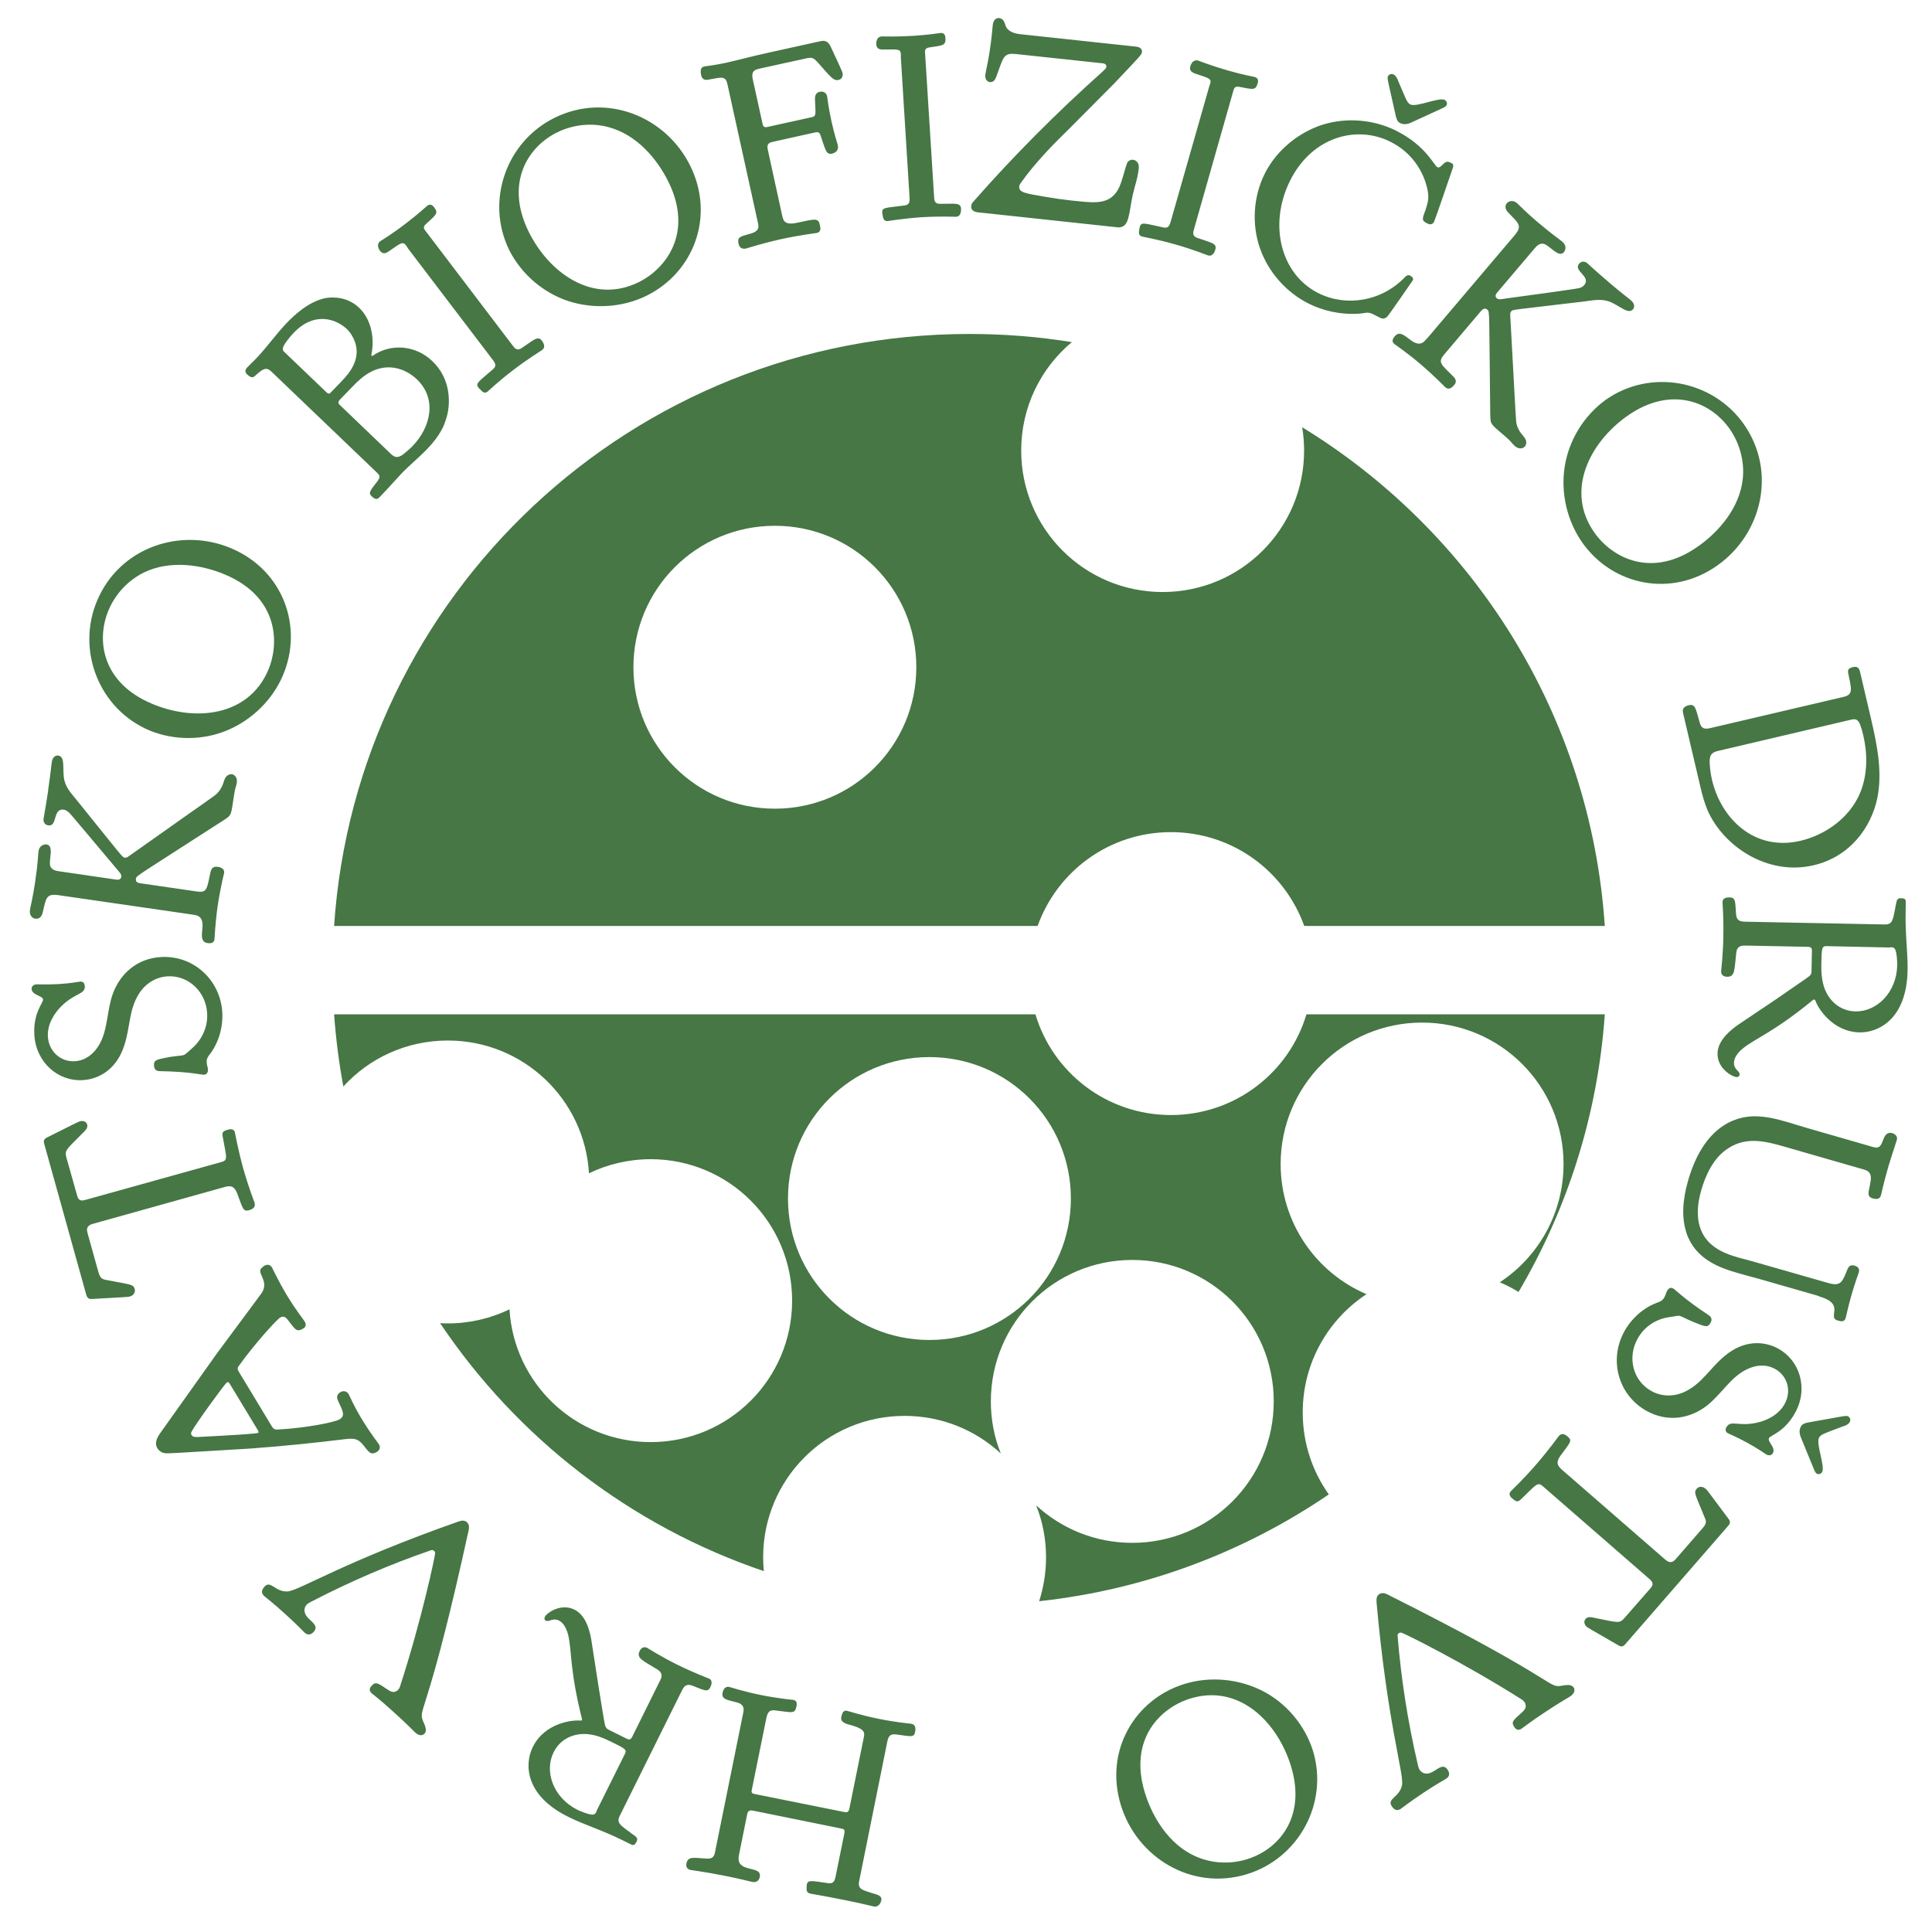
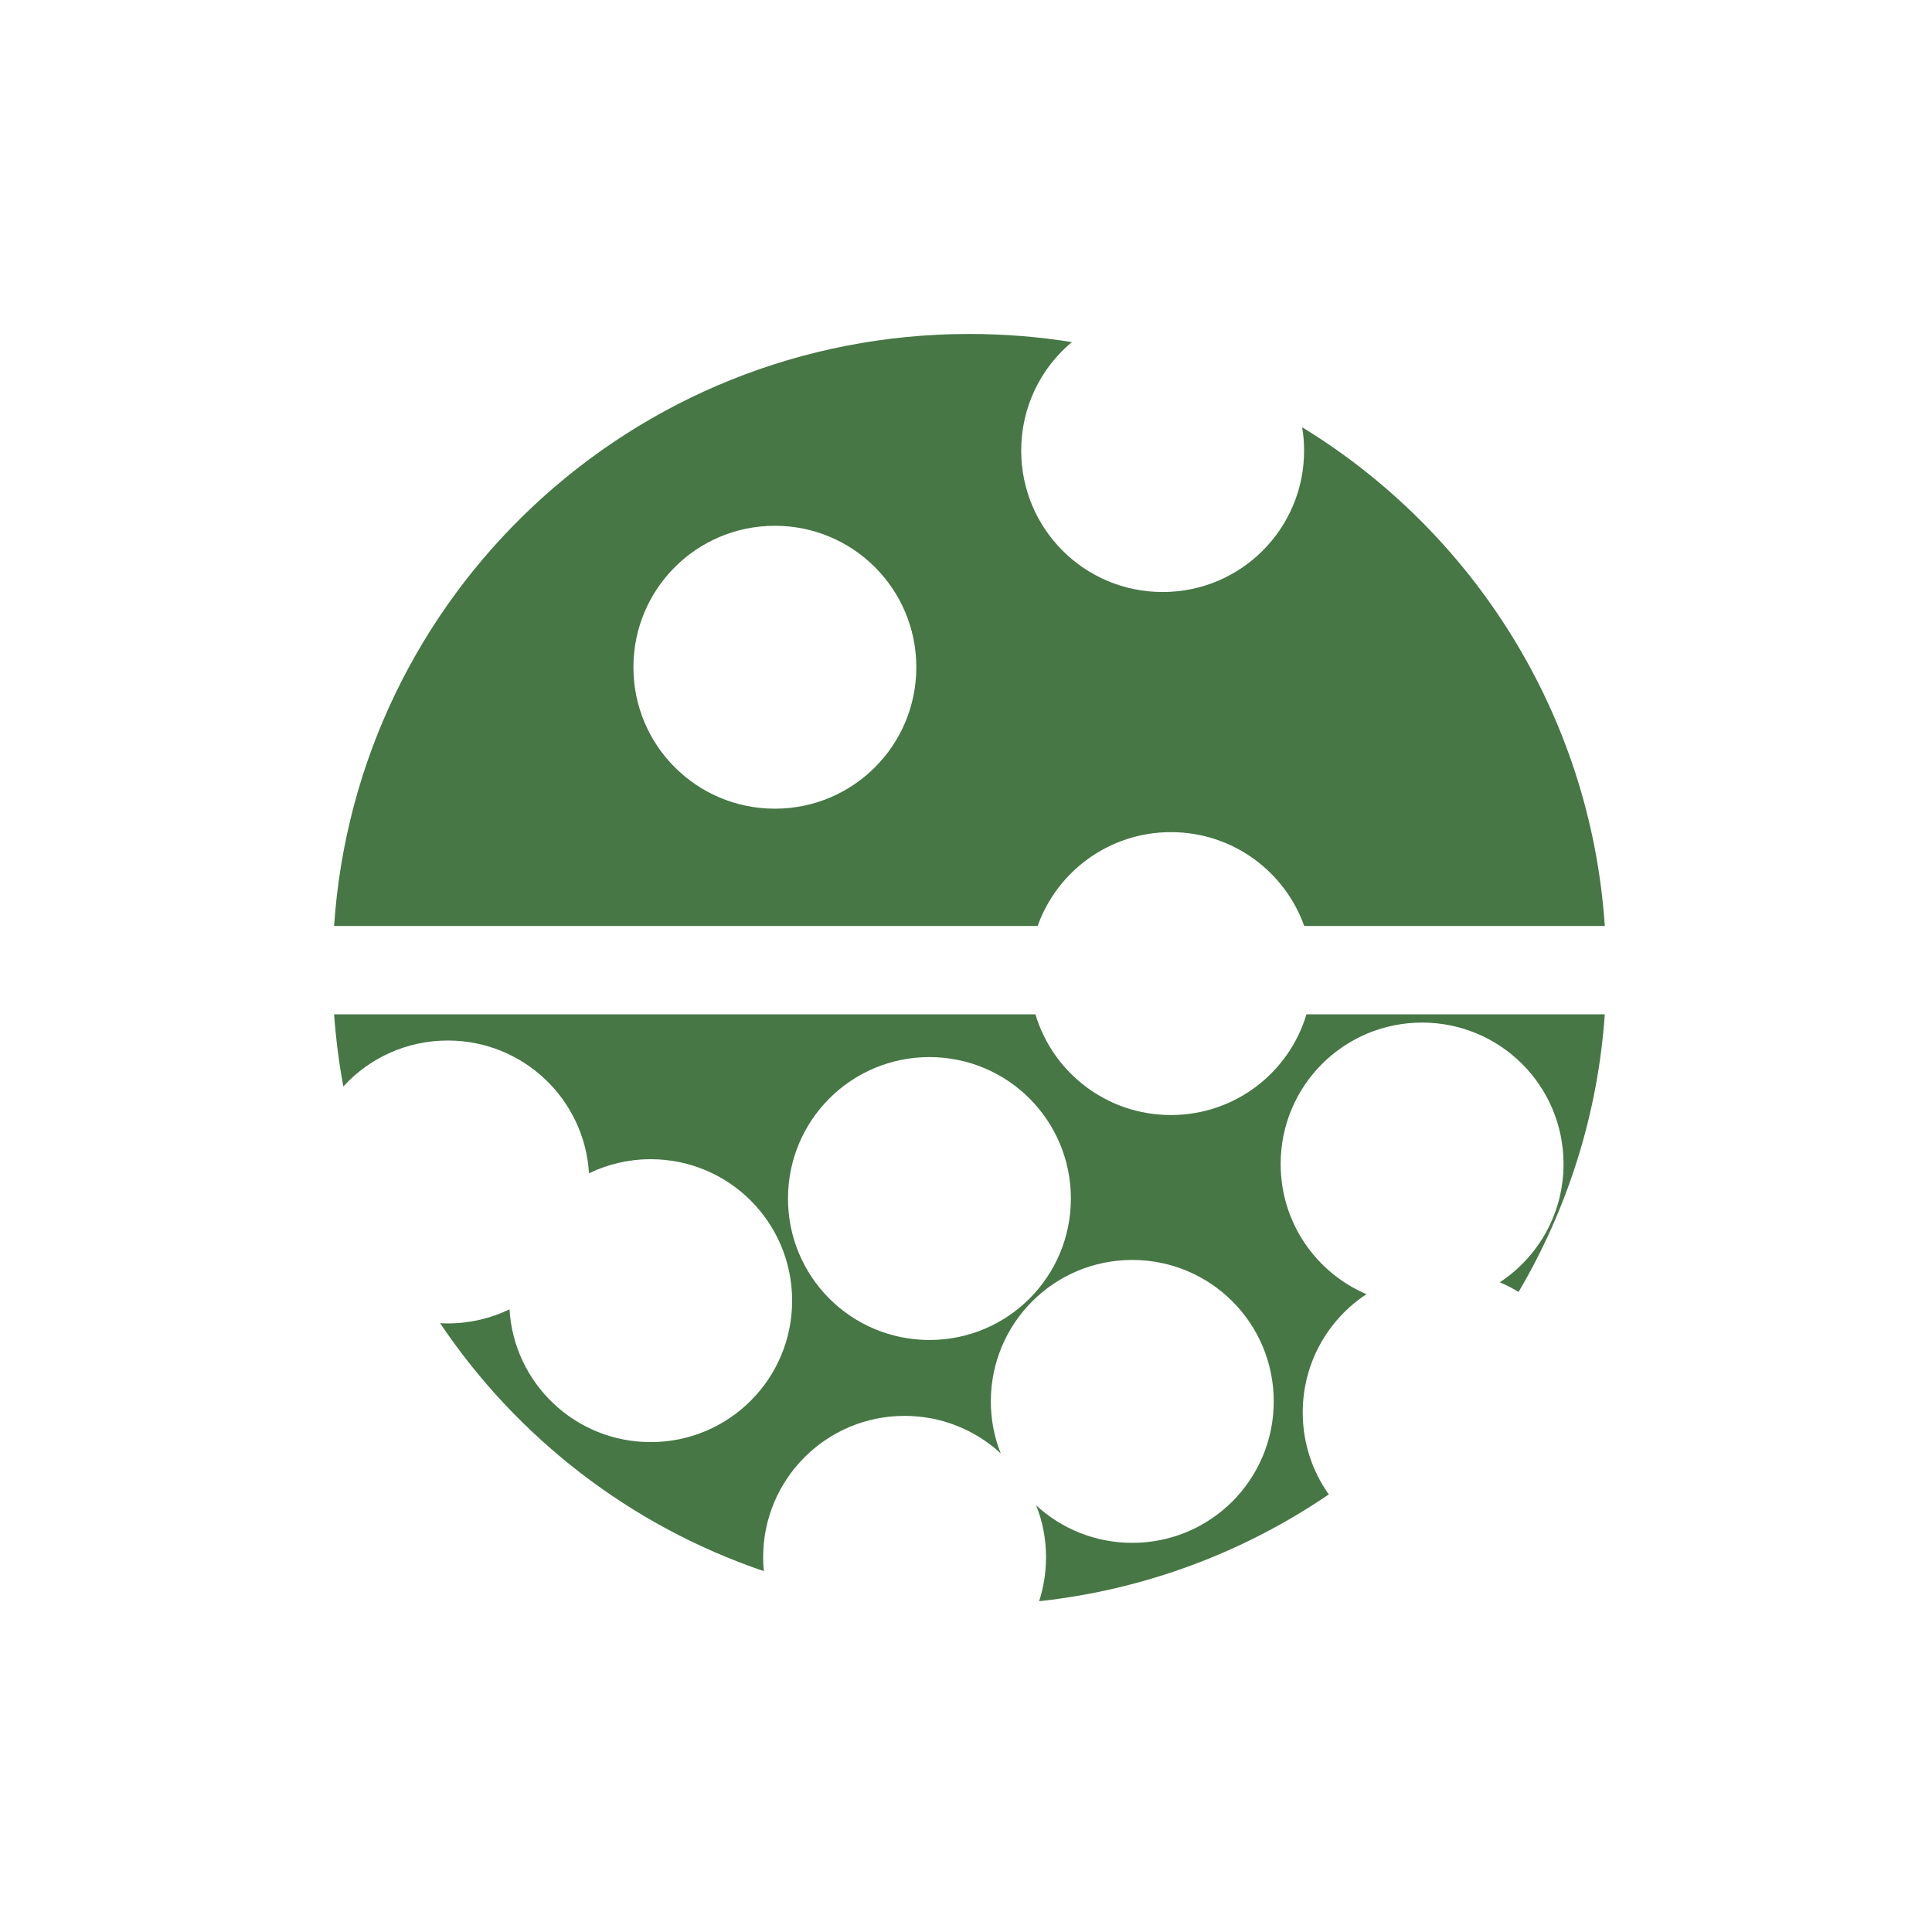
<svg xmlns="http://www.w3.org/2000/svg" version="1.2" viewBox="0 0 1400 1400" width="1400" height="1400">
  <style>.a{fill:#467745}</style>
-   <path fill-rule="evenodd" class="a" d="m636.6 1245.5c-12.4-2.5-22.3-5.7-22.9-5.8-2.5-0.5-3.5 1.5-4.1 4.7-0.9 4.4 5.7 5.2 8.5 6.1 9 2.8 8.4 5.5 7.9 8.2l-10.5 51.8c-0.4 1.9-1 3.1-3.5 2.6l-65.2-13.1c-1.7-0.4-2.4-0.9-2.1-2.6l10.5-51.8c0.9-4.2 1.8-7 7.2-6.1 11.9 1.4 13.6 2.7 14.8-3.2 0.4-1.9 0.2-4-2.3-4.5-0.8-0.1-10.9-1-23.4-3.5-12.4-2.5-22.3-5.7-23-5.9-3.1-0.6-4.4 1.9-4.9 4.2-1 5 3.8 5.2 10.9 7.2 4.9 1.4 4.6 4.9 4.1 7.2l-0.2 1-20.3 100.3c-0.5 2.5-1.4 4.9-6.2 4.5-9.3-0.5-13.4-1.9-14.5 3.6-0.5 2.3 0.6 4.1 2.8 4.6 0.8 0.2 11.7 1.6 25.2 4.3 11.9 2.4 17.7 4 19.6 4.4 3.1 0.6 5-0.8 5.6-3.7 1.2-6.1-8-4.8-12.6-7.9-3.5-2.1-3-5.8-2.3-9l5.7-28.3c0.3-1.5 0.9-3.4 4-2.8l64.6 13.1c2.1 0.4 2.2 1.6 1.9 3.2l-6.4 31.5c-0.7 3.4-1.7 5.4-5.5 4.8-11.8-1.6-14.6-2.7-15.4 1.1-0.1 0.6 0 1.2-0.1 1.8-0.1 2.3-0.1 4.1 2.8 4.7 2.3 0.5 9.2 1.5 23 4.3l0.6 0.1c13.4 2.7 20 4.4 22.3 4.9 3.6 0.7 5.1-2.9 5.4-4.3 0.9-4.2-4.3-4.4-7.6-5.7-5.6-1.9-9.7-2.3-8.4-8.5l20.4-101.1c0.7-3.2 1.6-5.6 6.2-5.1 10.7 1.4 13.1 2.5 13.9-1.7 0.6-2.9 0.3-5.4-2.8-6-0.7-0.1-10.9-1-23.7-3.6zm-224.9 71c11.5 5.8 24.1 9.4 39.6 17.1l6.1 3c1.6 0.8 2.6 0.5 3.9-2.1 0.9-1.8 0.4-2.9-1.2-4.1-11-8.1-13.7-9.3-10.9-14.8l44.8-90.3c1.7-3.5 3.3-5.4 7.8-3.8 8.3 3.3 11 5 12.9 1.2 1-2.1 1.8-5-0.8-6.3-0.7-0.3-10.9-4.1-22.9-10-12.1-6-21.3-11.9-22-12.3-2.3-1.1-4.3-0.1-5.4 2.1-2.7 5.4 1.8 6.8 13 13.7 4.1 2.7 2.8 5.7 1.8 7.8l-0.3 0.5-20 40.4c-1.1 2.1-2.2 2.2-3.8 1.4l-12.7-6.3c-1.2-0.6-2.1-1.1-2.6-2.2-0.7-1.2-0.6-0.3-5.3-29.6l-5.2-33.5c-0.7-3.9-2.9-17.4-12.2-22-10.1-5-20.2 2.6-21.5 5.2-0.5 1.1-0.3 2.3 0.8 2.8 2.3 1.2 4.9-2.3 9.4-0.1 3.7 1.8 5.6 6.3 6.7 10.3 2.7 11.1 1 25.1 10 60.9 0.1 0.3 0.2 0.5 0 0.9-0.3 0.5-0.9 0.4-1.3 0.4-5.6-0.6-25.7 1.7-34.3 19.1-6.1 12.3-5.9 35 25.6 50.6zm-10.5-46.8c5.2-10.4 15.5-13.8 24.3-13.1 5.9 0.5 11 2.4 17.3 5.5 10.3 5.1 11.6 5.7 10 8.9l-20.4 41c-0.1 0.2 0 0.5-0.1 0.6-0.6 1.3-1.3 2.2-2.4 2.3-2.2 0.5-9.1-2.3-11.4-3.4-17.6-8.8-24.3-27.8-17.3-41.8zm-100.4-14.3c3.3 3 5.7 2 6.8 0.9 2.8-3.2-1.3-8.5-1.8-11.4-1.6-7 6.8-12.5 33.7-135.6 0.2-1.2 1.1-4.2-1.2-6.3-2.1-2-5.1-0.7-6.2-0.4-82.5 29-114.8 49.7-123.5 50.6-9.1 0.7-12.4-8.4-16.9-3.5-2.2 2.5-2.6 4.7-0.3 6.8 1.4 1.3 6.2 4.8 15.1 12.9 8.9 8 12.9 12.5 14.4 13.8 2.5 2.2 4.9 1 6.4-0.7 4.5-5-3.4-7.9-5.8-12.4-0.9-1.7-1.6-4.7 0.7-7.3 1.1-1.1 2.7-1.8 3.8-2.4 28.2-14.6 56.9-26.9 85.9-36.9 0.4-0.2 1.6-0.6 2.6 0.3 0.6 0.5 0.8 1.2 0.8 1.7 0 2.1-9.7 48-25 95.2-0.2 0.8-0.7 2.5-1.7 3.7-2.8 3-5.9 1.2-7.3 0.2-7.5-4.9-8.9-6.5-12.2-2.8-1.2 1.3-1.9 3.2 0.1 5.1 1.5 1.3 6.5 5 15.7 13.4 9.7 8.7 14.3 13.6 15.9 15.1zm-38.1-226.2c-6.7-11-9-17.1-10.1-19-1.3-2.1-3.7-2.7-5.9-1.4-3.3 2-2.5 4.5-1.8 6.1 3.4 7.5 5.7 10.9 1 13.7-3.3 2-24.6 6.3-44.8 7.3-2.4 0.1-3.2-0.8-4.3-2.6l-23.7-39.2c-0.9-1.5-1.3-2.5-0.2-4.1 11-15.4 27.2-33.5 30.2-35.3 2.8-1.7 4.5 0.7 5.2 1.4 5.8 7.4 6.4 9.6 11.6 6.5 1.7-1.1 2.2-2.8 0.8-5.1-1.2-2-5.7-7.2-13-19.2-6.1-10.2-10.2-19.2-10.6-19.8-1.3-2.2-3.5-2.5-5.7-1.2-0.3 0.2-1.4 1.1-2 1.7-3.4 3.4 4.8 8.5 1.1 16.4-0.9 1.9-0.3 0.7-33.5 45.6l-40.9 57.5c-1.2 1.7-4.7 6.5-2.1 10.9 0.9 1.5 2.2 2.5 3.8 3.2 2.9 1 0.5 0.8 63.2-2.9 23.1-1.7 46.1-4 68.8-6.8 7.2-0.9 9.9-0.3 13.8 4.7 3.7 4.6 5 7.2 9.5 4.5 1.4-0.8 3.1-2.8 1.5-5.5-0.3-0.5-5.9-7.6-11.9-17.4zm-96.3-26.6l20.7 34.2c0.4 0.7 0.3 1.3 0 1.5-1 0.6-17.9 1.7-43.5 3-1.6 0.1-3.9 0.1-4.8-1.4-0.5-0.9-0.5-1.6 0.1-2.6 2.5-4.9 23.8-34.4 25.5-35.5 1-0.6 1.5 0 2 0.8zm3.8-182c-0.6-2.4-2.7-2.6-4.6-2.1-3.8 1-4.8 1.7-4.3 4.8 2.7 15.1 4.2 17.3-0.7 18.7l-98.4 27.4c-2.5 0.7-5.1 1.3-6.2-2.7l-7.8-27.6c-1.6-5.8-0.3-5.8 12.6-18.9 1.1-1.1 3-2.9 2.4-5.3-0.6-2.1-2.9-3-5.2-2.4-1.1 0.3-4.7 2.1-22.8 11.2-2.3 1.1-4.1 2-3.2 5l30.5 109.5c0.5 1.5 1.2 3.3 4 3.1 25.7-1.5 26.3-1.4 27.4-1.8h0.2c2.6-0.7 4.2-3 3.5-5.5-1-3.5-3.3-3.1-20.6-6.5-3-0.6-4.4-1.1-5.8-6.1l-7.8-28c-1.4-4.9 1.8-6 4.4-6.7l95.2-26.6c3.8-1 6.6-1 8.8 4.5 4.3 11.3 4.2 13.6 8.9 12.3 2.6-0.8 4.6-2.2 3.8-5.2-0.2-0.7-4.5-11.7-8.3-25.2-3.8-13.7-5.7-24.9-6-25.9zm-110.3-37.9c12.7-0.7 24.9-8.7 30.1-25 4.5-13.4 3.2-25.8 10.7-37.6 4.6-7.3 12.1-12.1 20.7-12.6 15.2-0.9 27.8 11.2 28.7 26.6 0.7 11.5-5 20.6-11.3 25.9-7.4 6.3-2.7 3.9-16.2 6-9.5 1.8-11.2 2.1-11 6.2 0.2 3.3 2.2 4 4.4 4 22.3 0.4 29.6 2.7 32 2.6 1.1-0.1 2.8-1 2.7-3.7-0.1-1.8-0.8-3.1-0.9-5-0.2-2.8 0.7-4.2 2.3-6.2 6-7.8 9.6-19 9-30.3-1.5-23.9-21.3-41.5-44.5-40.1-17.7 1.1-29.7 12.4-34.9 26.8-4.5 12.7-3.4 26.7-10.4 37.7-3.9 6.3-9.9 10.6-17.1 11-10.1 0.6-18.8-6.9-19.5-17.8-0.5-8.5 4.1-16.4 9.7-22 10.1-10 17.2-8.3 17.1-14.6l-0.1-0.1c-0.1-2-1.1-3.3-3.1-3.2-1.5 0.1-6.2 1.2-15.7 1.8-9.7 0.5-14.6 0.1-16.2 0.2-2.1 0.1-3.6 1.5-3.5 3.3 0.3 4.7 8.1 4.8 8.3 7.7 0.1 2.5-7.3 9.8-6.3 25.6 1.2 20.4 17.7 33.9 35 32.8zm102.5-150c0.4-3.1-2-4.2-4.9-4.6-3.7-0.5-4.5 2.3-4.9 3.6-2.7 12.4-2.4 15.4-9.9 14.3l-40.7-5.9c-1.6-0.2-3.9-0.7-3.5-3.2v-0.2c0.4-2.3 1.1-2 63.5-42.3 6.3-4 5.3-3.9 7.6-18.2 0.7-5.4 1.6-6.2 2-8.9 0.6-4.1-1.8-6-3.6-6.3-1-0.1-2.2 0.3-3 0.8-3.6 2.6-2 6.6-7 12.4-2.3 2.6-0.1 0.5-64.6 46.2-1.1 0.8-2 1.3-3.1 1.1-1.7-0.3-1.2-0.2-33.4-40.1-3.8-4.9-8.5-9.3-10.2-15.7-1.8-7.3 1-17.4-4.4-18.2-1.7-0.2-4.2 0.6-4.8 4.9-0.3 1.9-0.8 7.7-2.5 19.3l-0.1 1.2c-1.8 12.1-3 18.1-3.3 20.2-0.4 2.7 0.9 4.6 3.4 5 6.9 1 3-12.6 11.3-11.4 1.5 0.3 2.9 1.3 3.8 2.2 1.4 1.2 23 27.2 34.5 40.8 1.6 2 3.6 3.7 3.3 5.6-0.3 2.2-2.3 2.3-3.7 2.1l-41.1-6-0.7-0.1c-2-0.3-5-0.9-6-3.8-1.3-4.5 3.1-14.7-2.7-15.6-1.5-0.2-5.1 0.5-5.8 4.9-0.3 2.1-0.4 8.6-2.3 21.3v0.2c-1.9 12.8-3.6 19-3.9 21.1-0.6 4.3 2.1 6.1 3.9 6.3 3.4 0.5 4.8-2.2 5.4-4.7 2.4-10.1 2.3-13.7 11.6-12.3l95.9 13.9c3.3 0.4 4.4 0.8 5.3 1.3 7.3 4.4-2.4 18.2 6.7 19.5 2.1 0.3 4.5 0.1 4.9-2.6 0.1-0.8 0.5-11.4 2.3-24.1 1.9-12.9 4.5-23.2 4.7-24zm5.1-235.4c-36.6-15.5-80.8-0.7-97.1 37.9-15.3 36.1 1.4 78.7 37.9 94.1 18.2 7.5 39.3 7.3 57.1-0.4 17.6-7.6 32.3-22.1 39.7-39.7 14.8-35.1 0.1-76-37.6-91.9zm-57.5 112.6c-35.6-15-40.7-45.5-31.3-67.8 5-11.9 14.3-21.7 25.7-27.3 18.9-9.1 41.6-5.7 58.8 1.6 37.8 16 39.8 48.6 31.2 69.1-14.4 33.9-53.4 37.6-84.4 24.4zm75.6-250.1c-3.9 4-6.1 6-6.6 6.6-1.6 1.7-1.5 3.5 0.1 4.9 2.9 2.9 4.6 2.3 5.9 0.9 5-4.4 7.6-6.8 11.6-3l77 73.7c2.4 2.3 1.2 3.9 0 5.7-5.1 6.7-7 8.4-4.3 11 3.2 3.1 4.6 1.9 5.9 0.5l0.3-0.3c6.1-6.3 10.4-11.3 15.1-16.3 6.2-6.5 13.1-12 19.3-18.5 9.7-10.1 12.2-17.8 12.9-20 4.3-11.8 4.1-30.4-9.5-43.3-12.5-12-30.7-12.8-43.2-3.9q-0.6 0.2-0.8 0c-0.2-0.1-0.2-0.4-0.2-0.7 2.5-11.9 0-25.7-8.9-34.1-7.6-7.3-17.5-8.2-24.4-7-12.1 2.5-22.5 12.3-28 18-8.1 8.5-14 17.2-22.2 25.8zm65.6-21.5c2.8 2.7 4.8 6 6.1 9.7 4.3 12.7-4.4 22.7-9.8 28.3l-1.8 1.9-6.1 6.3c-1.2 1.3-2 0.7-3.1-0.3l-30.2-28.9-0.3-0.3c-0.5-0.5-1.2-1.2-1.1-2.4 0.2-2.5 5.2-8.6 7.9-11.4 15.7-16.4 31.6-9.3 38.4-2.9zm47.8 84.9c-2.2 2.3-4.6 4.2-6.9 6.1-4.6 3.4-6.9 1.5-9.3-0.8l-36.3-34.8c-1.2-1-2-2.1-0.3-4l6.9-7.1c3.8-4 7.7-8.1 12.2-11.1 14.4-9.7 28.4-4.6 36.8 3.4 14.7 14.1 10.2 34.4-3.1 48.3zm-23.5-148.4c-2.6 2-1.5 5.1-0.1 7 2 2.6 4.1 1.8 6.1 0.5 8.4-5.7 10.2-7.8 12.7-4.5 0.4 0.4 0.8 1.3 1.5 2.3l61.4 80.7c2 2.6 2.8 4.5 0.1 6.8-10.3 9-12.9 10.1-10.5 13.3 0.4 0.5 0.8 0.9 1.3 1.3 1.4 1.6 3 3.3 5.3 1.6 0.6-0.5 8.6-8.1 19.2-16.1 10.5-8 19.8-13.6 20.4-14.1 2.6-2 1.1-5-0.3-6.8-2.9-3.8-5.9-0.3-15 5.7-3 1.8-4.6-0.2-5.8-1.7l-63.7-83.8c-1-1.2-1.6-2.7 0.4-4.5 7.3-6.8 9.6-7.8 6-12.4-1.9-2.5-3.6-1.9-4.9-1-1.5 1.2-5.9 5.5-15.6 12.9-9.6 7.4-17.8 12.4-18.5 12.8zm224.8-54.4c-17.4-35.7-60.4-53.6-98.1-35.2-35.2 17.1-50.6 60.2-33.3 95.8 8.8 17.6 24.8 31.3 43.3 37.3 18.3 5.8 38.9 4.5 56.1-3.9 34.1-16.7 50-57.2 32-94zm-117.4 47.1c-16.9-34.7-0.7-61.1 21.1-71.7 11.5-5.6 25-7 37.2-3.6 20.3 5.5 35.1 23 43.3 39.8 18 36.9-1.9 62.8-21.9 72.6-33.1 16.1-64.9-6.8-79.7-37.1zm216.4-97.9c-0.6-2.5-2.8-3.6-5.3-3.1-3.2 0.7-3.6 3.6-3.4 6.2 0.3 9.9 1.3 11.5-2.7 12.3l-31.8 7c-2.3 0.5-3.1-0.3-3.5-2.2l-7-31.8c-0.8-3.6-1.1-6.9 4-8.1l35.1-7.7c3.8-0.8 4.9-0.1 7.5 2.6 9.8 11 11.7 14 15.5 13.1 2.1-0.4 3.4-2.5 2.8-5.2-0.2-1.1-6.5-14.5-8.8-19.4-2.2-4.3-5.1-3.9-7.4-3.4l-0.9 0.2-36.2 8c-10.3 2.2-23.5 5.7-30.7 7.3-9.5 2.1-14.5 2.4-16.2 2.8-2.1 0.4-3.1 2.1-2.2 6.4 0.9 4 4.4 3.3 5.3 3.1 9.6-1.7 12.3-2.9 13.7 3.2l22.2 100.9c0.7 3.2 0.4 5.5-4.4 7.2-8.1 2.5-10.9 2.2-9.7 7.7 0.6 2.7 2.5 4 5.3 3.4 0.8-0.2 11.6-3.7 25.5-6.8 13.7-3 25-4.3 25.9-4.5 2.5-0.5 2.9-2.6 2.4-4.7l-0.4-1.7c-1.1-5.2-5.2-3.1-17.7-0.7-7.9 1.3-8.6-2.1-9.4-5.4l-10.3-47.2c-0.6-2.7-1-5.4 3-6.2l31-6.9c2.3-0.5 3.4-0.1 4 1.9 3.8 10.8 4 14.4 8.5 13.4 2.1-0.5 5-2.1 4.1-6.1-0.4-1.7-2.3-6.9-4.7-17.8-2.3-10.6-2.7-15.9-3.1-17.8zm39.6-43.2c-3.3 0.2-4 3.4-3.9 5.7 0.2 3.3 2.4 3.8 4.7 3.8 10.2 0 12.9-0.8 13.1 3.3 0.1 0.6-0.1 1.6 0 2.7l6.3 101.3c0.2 3.3-0.2 5.2-3.7 5.7-13.6 1.8-16.4 1.2-16.1 5.3 0 0.5 0.1 1.1 0.3 1.7 0.3 2.1 0.7 4.4 3.6 4.3 0.8-0.1 11.6-1.9 24.8-2.8 13.3-0.8 24-0.3 24.8-0.3 3.3-0.2 3.7-3.6 3.6-5.9-0.3-4.7-4.7-3.4-15.7-3.5-3.5-0.2-3.7-2.7-3.8-4.7l-6.6-105.1c-0.1-1.5 0.2-3.1 3-3.5 9.8-1.6 12.2-1.1 11.8-7-0.2-3.1-2-3.6-3.5-3.5-2 0.2-7.9 1.3-20.2 2.1-12.1 0.7-21.7 0.4-22.5 0.4zm75.1 27.8c-0.4 3.7 1.8 5.1 3.3 5.3 2.9 0.3 4-2.3 4.6-3.8 5.5-14.8 5-17.5 14.7-16.5l62.6 6.7c2.3 0.3 2.6 1.7 2.5 2.5-0.1 0.7-0.1 1.1-3.2 3.9-32.5 29.1-63.8 60.4-92.8 93.4-0.9 0.9-1.8 2-1.9 3.5-0.5 3.9 3.6 4.5 4.9 4.7h0.4l101.4 10.9c7.9-0.1 7.3-9.2 10.2-23 1.8-8 3.6-11.8 4.5-19.9v-0.2c0.4-3.9-2.3-5.8-4.1-5.9-2.1-0.3-3.4 1-3.9 1.5-1.6 2.6-3.9 14.3-6.8 19.7-6.1 10.9-15.8 10.2-30 8.7l-4-0.4c-6.4-0.7-12.8-1.6-19-2.7-14.8-2.5-19.2-3.2-18.8-7.5 0.1-1.1 0.8-2.2 1.3-2.8 10.4-14.6 22.9-27.3 35.6-39.7l32-32.2c18.3-19.4 19.8-20.7 20-22.6 0.2-1.4-0.4-3.6-4.2-4l-84.6-9.1c-5.4-0.6-9.4-3.2-10.1-6.4-0.6-1.8-1.4-4.8-4.5-5.2-1.8-0.2-4.2 0.8-4.7 5l-0.7 7.2c-1.9 17.5-4.4 26-4.7 28.9zm154.2-10.3c-3.2-0.9-5 1.8-5.6 4.1-1 3.2 1 4.3 3.1 5.2 9.6 3.3 12.4 3.5 11.3 7.4-0.2 0.6-0.6 1.5-0.9 2.6l-27.8 97.5c-0.9 3.2-2 4.9-5.4 4.1-13.4-2.8-15.9-4.3-17-0.3-0.1 0.5-0.3 1.1-0.3 1.7-0.4 2.1-0.8 4.4 2 5.2 0.7 0.3 11.6 2.1 24.3 5.8 12.8 3.6 22.8 7.7 23.5 7.9 3.2 0.9 4.7-2.1 5.3-4.4 1.3-4.5-3.3-4.8-13.6-8.5-3.2-1.4-2.5-3.8-2-5.7l28.8-101.3c0.5-1.5 1.3-2.8 3.9-2.3 9.9 1.8 12 3 13.6-2.6 0.8-3-0.7-4.1-2.2-4.5-1.9-0.5-7.9-1.4-19.7-4.8-11.6-3.3-20.6-6.9-21.3-7.1zm178.7 28.5c-4.2-2.1-20.4 5.5-24.9 3.3-2.5-1.2-3.3-4.3-8.8-17-0.5-1.6-1.6-3.8-3.3-4.7-1.9-1-3.6 0.2-4.1 1.2-0.8 1.6-0.2 2.5 5.8 29.5 0.7 2.5 1.4 3.7 3.2 4.6 3.3 1.6 7 0 8.7-0.9 24.3-11.2 24-10.7 24.8-12.3 0.7-1.4-0.2-3.1-1.4-3.7zm-112.1 58.6c16.1-32.3 48.6-40.3 72.5-28.4 16.1 7.9 24.5 22.1 27.1 34.8 1.2 5.6 0.5 8.7-1.1 13.8-2.6 7.4-3.6 8.4 0.9 10.7 3 1.5 4.4 0 5-1.2 0.9-1.8 13.6-39.2 13.7-39.4 0.3-1.1 0.5-2.4-1.2-3.2-0.4-0.2-1.5-0.6-2-0.8-3.8-0.8-5.3 5.2-8.2 3.8-2.3-1.2-8.5-15.8-29.7-26.3l-0.1-0.1c-16.3-8.1-35.9-9.8-53.4-4.3-16.8 5.4-33.1 18-41.9 35.6-8.2 16.6-9.5 36.7-3.3 54.1 6 17.1 19 31.8 35.2 39.9 9.8 4.9 22.3 8.2 36.7 7.3 4.8-0.4 5.8-1.6 10 0.4l4.9 2.5 0.2 0.1c0.8 0.4 3.2 1.3 5.2-0.9 1.1-1 18.5-26.3 18.5-26.3 0.7-1.4-0.6-2.7-1.8-3.3-2.1-1.1-3.3 0.5-3.8 0.9-16.9 17.8-42.6 21.8-62.7 11.8-27.2-13.5-36.6-49.4-20.7-81.5zm112.5 149.6c2.4 2.1 4.6 0.6 6.5-1.6 2.4-2.8 0.4-5-0.5-6-9-9-11.7-10.3-6.8-16.1l26.6-31.4c1-1.1 2.7-2.8 4.6-1.2l0.2 0.2c1.7 1.5 1.1 2 2 76.2 0.1 7.4 0.6 6.6 11.4 16 4.2 3.6 4.4 4.8 6.5 6.6 3.2 2.6 6.1 1.6 7.2 0.2 0.7-0.7 1-2 1-3-0.3-4.4-4.5-5.1-6.8-12.4-0.9-3.4-0.4-0.4-4.8-79.3-0.1-1.4 0-2.4 0.7-3.2 1.1-1.4 0.8-0.9 51.7-7 6.2-0.7 12.4-2.3 18.7-0.3 7.2 2.3 14.2 10 17.8 5.9 1.1-1.4 1.7-3.9-1.6-6.7-1.4-1.3-6.2-4.7-15.1-12.3l-0.9-0.8c-9.3-7.9-13.7-12.1-15.3-13.5-2.1-1.8-4.4-1.7-6.1 0.2-4.5 5.3 9.1 9.2 3.6 15.6-1 1.2-2.6 1.9-3.8 2.1-1.8 0.6-35.3 5.1-52.9 7.5-2.6 0.4-5.1 1.1-6.5-0.1-1.7-1.4-0.7-3.2 0.2-4.2l26.9-31.7 0.5-0.6c1.2-1.4 3.4-3.7 6.4-3 4.5 1.3 10.8 10.5 14.6 6 1-1.2 2.3-4.6-1.1-7.5-1.6-1.4-7-5-16.8-13.3l-0.2-0.1c-9.8-8.3-14.2-13.1-15.8-14.5-3.3-2.8-6.2-1.4-7.4-0.1-2.2 2.7-0.6 5.3 1.2 7.1 7.2 7.5 10.3 9.3 4.2 16.4l-62.7 73.9c-2.2 2.5-3.1 3.3-4 3.8-7.6 3.8-14.1-11.7-20-4.7-1.4 1.6-2.5 3.7-0.4 5.5 0.6 0.5 9.4 6.4 19.2 14.8 9.9 8.4 17.2 16.1 17.8 16.6zm197.1 129.2c32.5-22.9 43.3-68.2 19.2-102.5-22.6-32-67.6-40.4-100-17.6-16 11.6-26.9 29.5-29.8 48.8-2.9 18.9 1.8 39 12.8 54.7 21.9 31 64.4 40.2 97.8 16.6zm-65.2-108.4c31.6-22.2 60.2-10.4 74.1 9.3 7.4 10.5 10.9 23.6 9.6 36.2-2.2 20.9-17.2 38.4-32.5 49.1-33.4 23.6-62.2 8.2-75-10-21.3-30.1-3.7-65.2 23.8-84.6zm163.6 182c-2.6 0.6-4.2 1.5-3.5 4.4 2.2 11.3 4 15.5-3.4 17.2l-96.1 22.5c-4.2 1-6.8 0.8-8-3.5-3-10-3.1-14.1-7.9-13-4.9 1.1-4.7 3.9-4.3 5.6l12.6 53.7c1.3 5.7 2.9 11.4 5.1 16.7 11.3 26 43.3 47.9 76.9 40 26.9-6.3 41.9-28 46.2-48.8 3.8-18.8-0.2-38.4-4.5-57l-8.1-34.6c-0.4-1.7-1.4-4.1-5-3.2zm-102.2 81.8c-1-4.2-1.5-8.3-1.7-12.5-0.2-5.1 1.1-7.4 5.8-8.5l96.7-22.7c4.7-1.1 6.2 0.4 8.8 11.4 2.8 11.8 3.7 27.6-2.5 42.2-7.7 17.7-24.9 29.9-43.1 34.2-33.6 7.8-57.5-16.4-64-44.1zm141.7 138.2c0.3-12.8-1.8-25.8-1.4-43.1l0.1-6.8c0-1.8-0.7-2.6-3.6-2.6-2-0.1-2.8 0.9-3.2 2.8-2.6 13.4-2.5 16.3-8.7 16.2l-100.8-2c-3.9-0.1-6.3-0.8-6.7-5.5-0.6-8.9-0.2-12-4.5-12.1-2.3-0.1-5.3 0.4-5.3 3.4 0 0.7 0.9 11.5 0.6 24.9-0.2 13.5-1.6 24.4-1.6 25.2-0.1 2.5 1.6 3.9 4.2 4 6 0.1 5.3-4.6 6.8-17.7 0.6-4.8 4-4.9 6.3-4.9h0.6l45 0.9c2.4 0.1 2.9 1.1 2.9 2.8l-0.3 14.3c0 1.3 0 2.3-0.8 3.3-0.8 1.1-0.1 0.5-24.6 17.4l-28.1 18.9c-3.1 2.3-14.4 10.1-14.6 20.4-0.3 11.3 10.9 17.2 13.9 17.3 1.1 0 2.1-0.8 2.1-1.9 0.1-2.6-4.2-3.5-4.1-8.5 0.1-4.1 3.3-7.8 6.5-10.4 8.9-7.2 22.3-11.7 50.8-35.1 0.2-0.2 0.4-0.3 0.8-0.3 0.6 0 0.8 0.6 1 1 1.8 5.3 12.4 22.4 31.9 22.8 13.6 0.3 34.1-9.6 34.8-44.7zm-37.8 29.5c-11.7-0.3-19.2-8.2-22.3-16.5-2-5.5-2.5-10.9-2.4-18 0.3-11.5 0.3-12.8 3.8-12.8l45.8 1c0.2 0 0.4-0.2 0.6-0.2 1.4 0 2.5 0.2 3.1 1.2 1.3 1.8 1.8 9.2 1.7 11.8-0.4 19.7-14.7 33.8-30.3 33.5zm-12.8 224c2.2 0.6 4.9 1.4 5.8-2 0.5-1.7 1.4-6.7 4.2-16.7 2.9-9.9 4.8-14.6 5.3-16.3 0.5-1.9 0.1-3.8-3.1-4.8-3.4-0.9-4.5 1-5.3 3-3.4 8.3-4.4 12.3-13.5 9.7l-51-14.6c-4-1.2-7.8-2.1-11.7-3.2l-2.6-0.7c-5.5-1.6-13.8-4.2-19.8-9.6-14.1-12.3-9.3-32-7.2-39.2 2.9-10.3 8.7-23.8 20-30.7 12.6-8 25.9-5 39.2-1.2l58.7 16.9c2.6 0.7 5.7 2.2 4.9 7.9-1.1 8-3.6 11.5 1.5 13 2.8 0.8 5.1 0.6 5.9-2.2 0.6-2 1.7-8.2 5.2-20.2l0.3-1.1c3.5-11.4 5.5-16.9 6-18.8 0.9-3-1.7-4.5-3.4-5-3.8-1.1-5.4 2.3-6 3.7-1.9 4.8-2.6 7.8-7.7 6.4l-47.2-13.6c-4.7-1.3-9.5-2.9-14.2-4.3-8.8-2.5-16.2-4.4-24.7-4.4-7.9 0.1-35.3 2-48.1 46.8-4.1 14.3-4.7 27.1-1 38.1 6.4 18.7 23.9 24.9 36.8 28.6l6 1.7c3 0.9 5.9 1.5 8.9 2.4l42.5 12.2c0.6 0.1 1.3 0.5 1.8 0.7 19.7 5.7 5.3 15.1 13.5 17.5zm-11.3 109.8c2.3-4.1-4.7-20.6-2.2-25 1.3-2.4 4.4-3.2 17.3-8.1 1.6-0.4 3.9-1.4 4.9-3.1 1-1.9-0.1-3.6-1.1-4.1-1.5-0.9-2.5-0.3-29.7 4.5-2.5 0.6-3.8 1.3-4.7 3-1.8 3.2-0.3 6.9 0.5 8.7 10.2 24.8 9.7 24.5 11.2 25.3 1.4 0.8 3.1 0 3.8-1.2zm-31.6-89.3c-11.1-6.2-25.6-6-38.8 5-10.9 8.9-16.5 20.1-29.1 26.1-7.8 3.7-16.7 3.7-24.2-0.5-13.4-7.3-17.6-24.3-10.1-37.8 5.5-10.1 15.2-14.8 23.4-15.8 9.7-1.4 4.3-1.9 17 3.5 8.9 3.6 10.5 4.3 12.5 0.7 1.6-2.9 0.3-4.5-1.5-5.7-18.6-12.3-23.6-18.2-25.7-19.3-1-0.6-2.9-0.7-4.2 1.7-0.9 1.5-1 3-2 4.7-1.3 2.4-2.8 3.1-5.3 4-9.2 3.3-18.2 10.8-23.7 20.7-11.6 21-4.2 46.5 16.1 57.7 15.5 8.6 31.7 5.5 43.8-3.9 10.6-8.4 17.2-20.8 29-26.3 6.7-3.3 14-3.7 20.3-0.2 8.9 4.9 12.2 15.9 6.9 25.4-4.1 7.5-12.2 11.8-19.9 13.5-13.9 3.1-19-2.2-22.2 3.2l-0.1 0.1c-0.9 1.7-0.7 3.4 1 4.3 1.3 0.8 5.8 2.4 14.2 7 8.5 4.7 12.4 7.7 13.8 8.5 1.9 1 3.9 0.6 4.7-1 2.3-4.1-4.2-8.3-2.8-10.9 1.2-2.2 11.3-4.4 18.9-18.3 9.9-17.9 3.2-38-12-46.4zm-194 103.2c-1.7 1.9-0.7 3.8 0.8 5 2.9 2.6 4.1 3.1 6.4 1 11-10.6 12.1-13 15.9-9.7l77.1 67.1c1.9 1.6 3.9 3.6 1.2 6.7l-18.9 21.6c-3.9 4.5-4.5 3.5-22.6-0.1-1.6-0.3-4.1-1-5.8 1-1.4 1.6-0.9 4 0.8 5.6 0.9 0.7 4.4 2.7 21.9 12.8 2.2 1.4 3.9 2.4 6 0l74.6-85.8c1-1.1 2.2-2.7 0.5-5-15.4-20.6-15.7-21.1-16.6-21.9l-0.2-0.1c-2-1.8-4.8-1.9-6.4 0-2.5 2.8-0.8 4.5 5.8 20.9 1.2 2.8 1.6 4.2-1.9 8.1l-19.1 22c-3.3 3.8-5.9 1.8-8 0l-74.6-64.9c-2.9-2.6-4.5-5-1.1-9.8 7.1-9.8 9.1-10.9 5.4-14.1-2.1-1.8-4.3-2.8-6.4-0.4-0.5 0.6-7.3 10.1-16.5 20.7-9.3 10.8-17.6 18.5-18.3 19.3zm43 148.7c3.7-2.5 3.4-5.1 2.6-6.4-2.4-3.6-8.6-0.9-11.5-1.1-7.1-0.1-10.4-9.7-123.1-66.2-1-0.5-3.8-2.1-6.4-0.4-2.4 1.6-1.9 4.8-1.9 5.9 7.8 87.1 19.8 123.6 18.5 132.2-1.5 9-11.2 10-7.5 15.5 1.8 2.8 3.9 3.7 6.5 2 1.6-1.1 6.2-4.8 16.2-11.5 9.9-6.6 15.3-9.4 16.9-10.5 2.8-1.8 2.2-4.5 0.9-6.4-3.7-5.6-8.4 1.4-13.5 2.6-1.8 0.5-4.8 0.4-6.8-2.5-0.8-1.3-1.1-3-1.4-4.2-7.2-31-12-61.8-14.5-92.4-0.1-0.5-0.2-1.8 0.9-2.5 0.7-0.4 1.4-0.4 1.9-0.3 2 0.5 44.1 21.3 86 47.7 0.8 0.5 2.3 1.3 3.1 2.6 2.3 3.4-0.2 6-1.5 7.2-6.6 6-8.5 7-5.8 11 1 1.5 2.7 2.7 5 1.2 1.6-1.1 6.5-5 16.9-11.9 10.9-7.3 16.7-10.4 18.5-11.6zm-325.6 78.7c11.6 38 51.3 62.4 91.4 50.1 37.5-11.5 59.4-51.6 47.8-89.5-5.9-18.7-19.6-34.8-36.9-43.5-17.2-8.6-37.7-10.5-56-4.9-36.3 11.1-58.3 48.6-46.3 87.8zm123.3-28.2c11.3 36.9-8.8 60.4-32 67.5-12.3 3.8-25.8 3-37.3-2.2-19.2-8.6-31.1-28.2-36.6-46.1-12-39.2 11.7-61.7 33-68.2 35.2-10.8 63 16.8 72.9 49z" />
  <path fill-rule="evenodd" class="a" d="m702.5 242c25.2 0 50 2 74.2 5.9-22.5 18.8-36.7 47-36.7 78.6 0 56.7 45.8 102.5 102.5 102.5 56.7 0 102.5-45.8 102.5-102.5q0-8.6-1.4-16.9c123.9 75.8 209 208.2 219.3 361.4h-217.8c-14.2-39.7-52-68-96.6-68-44.6 0-82.4 28.3-96.6 68h-509.8c16.1-239.9 215.8-429 460.4-429zm397.9 694.2q-6.5-4-13.6-7c27.8-18.3 46.2-49.8 46.2-85.7 0-56.7-45.8-102.5-102.5-102.5-56.7 0-102.5 45.8-102.5 102.5 0 42.4 25.6 78.7 62.2 94.3-27.8 18.3-46.2 49.8-46.2 85.7 0 22.2 7 42.7 18.9 59.4-61 41.6-132.6 69-209.9 77.4 3.2-10 5-20.7 5-31.8 0-13.3-2.5-26.1-7.2-37.7 18.3 16.9 42.8 27.2 69.7 27.2 56.7 0 102.5-45.8 102.5-102.5 0-56.7-45.8-102.5-102.5-102.5-56.7 0-102.5 45.8-102.5 102.5 0 13.3 2.5 26.1 7.2 37.7-18.3-16.9-42.8-27.2-69.7-27.2-56.7 0-102.5 45.8-102.5 102.5q0 5.1 0.5 10c-96.7-32.8-178.8-96.6-234.6-179.7q2.8 0.2 5.6 0.2c16 0 31.2-3.7 44.7-10.2 3.2 53.7 47.7 96.2 102.3 96.2 56.7 0 102.5-45.8 102.5-102.5 0-56.7-45.8-102.5-102.5-102.5-16 0-31.2 3.7-44.7 10.2-3.2-53.7-47.7-96.2-102.3-96.2-30 0-57 12.8-75.7 33.3-3.2-17.1-5.4-34.6-6.7-52.3h508.2c12.6 42.3 51.8 73 98.2 73 46.4 0 85.6-30.7 98.2-73h216.2c-5.1 73.1-27.3 141.5-62.5 201.2zm-436.4-452.7c0-56.7-45.8-102.5-102.5-102.5-56.7 0-102.5 45.8-102.5 102.5 0 56.7 45.8 102.5 102.5 102.5 56.7 0 102.5-45.8 102.5-102.5zm112 385c0-56.7-45.8-102.5-102.5-102.5-56.7 0-102.5 45.8-102.5 102.5 0 56.7 45.8 102.5 102.5 102.5 56.7 0 102.5-45.8 102.5-102.5z" />
</svg>